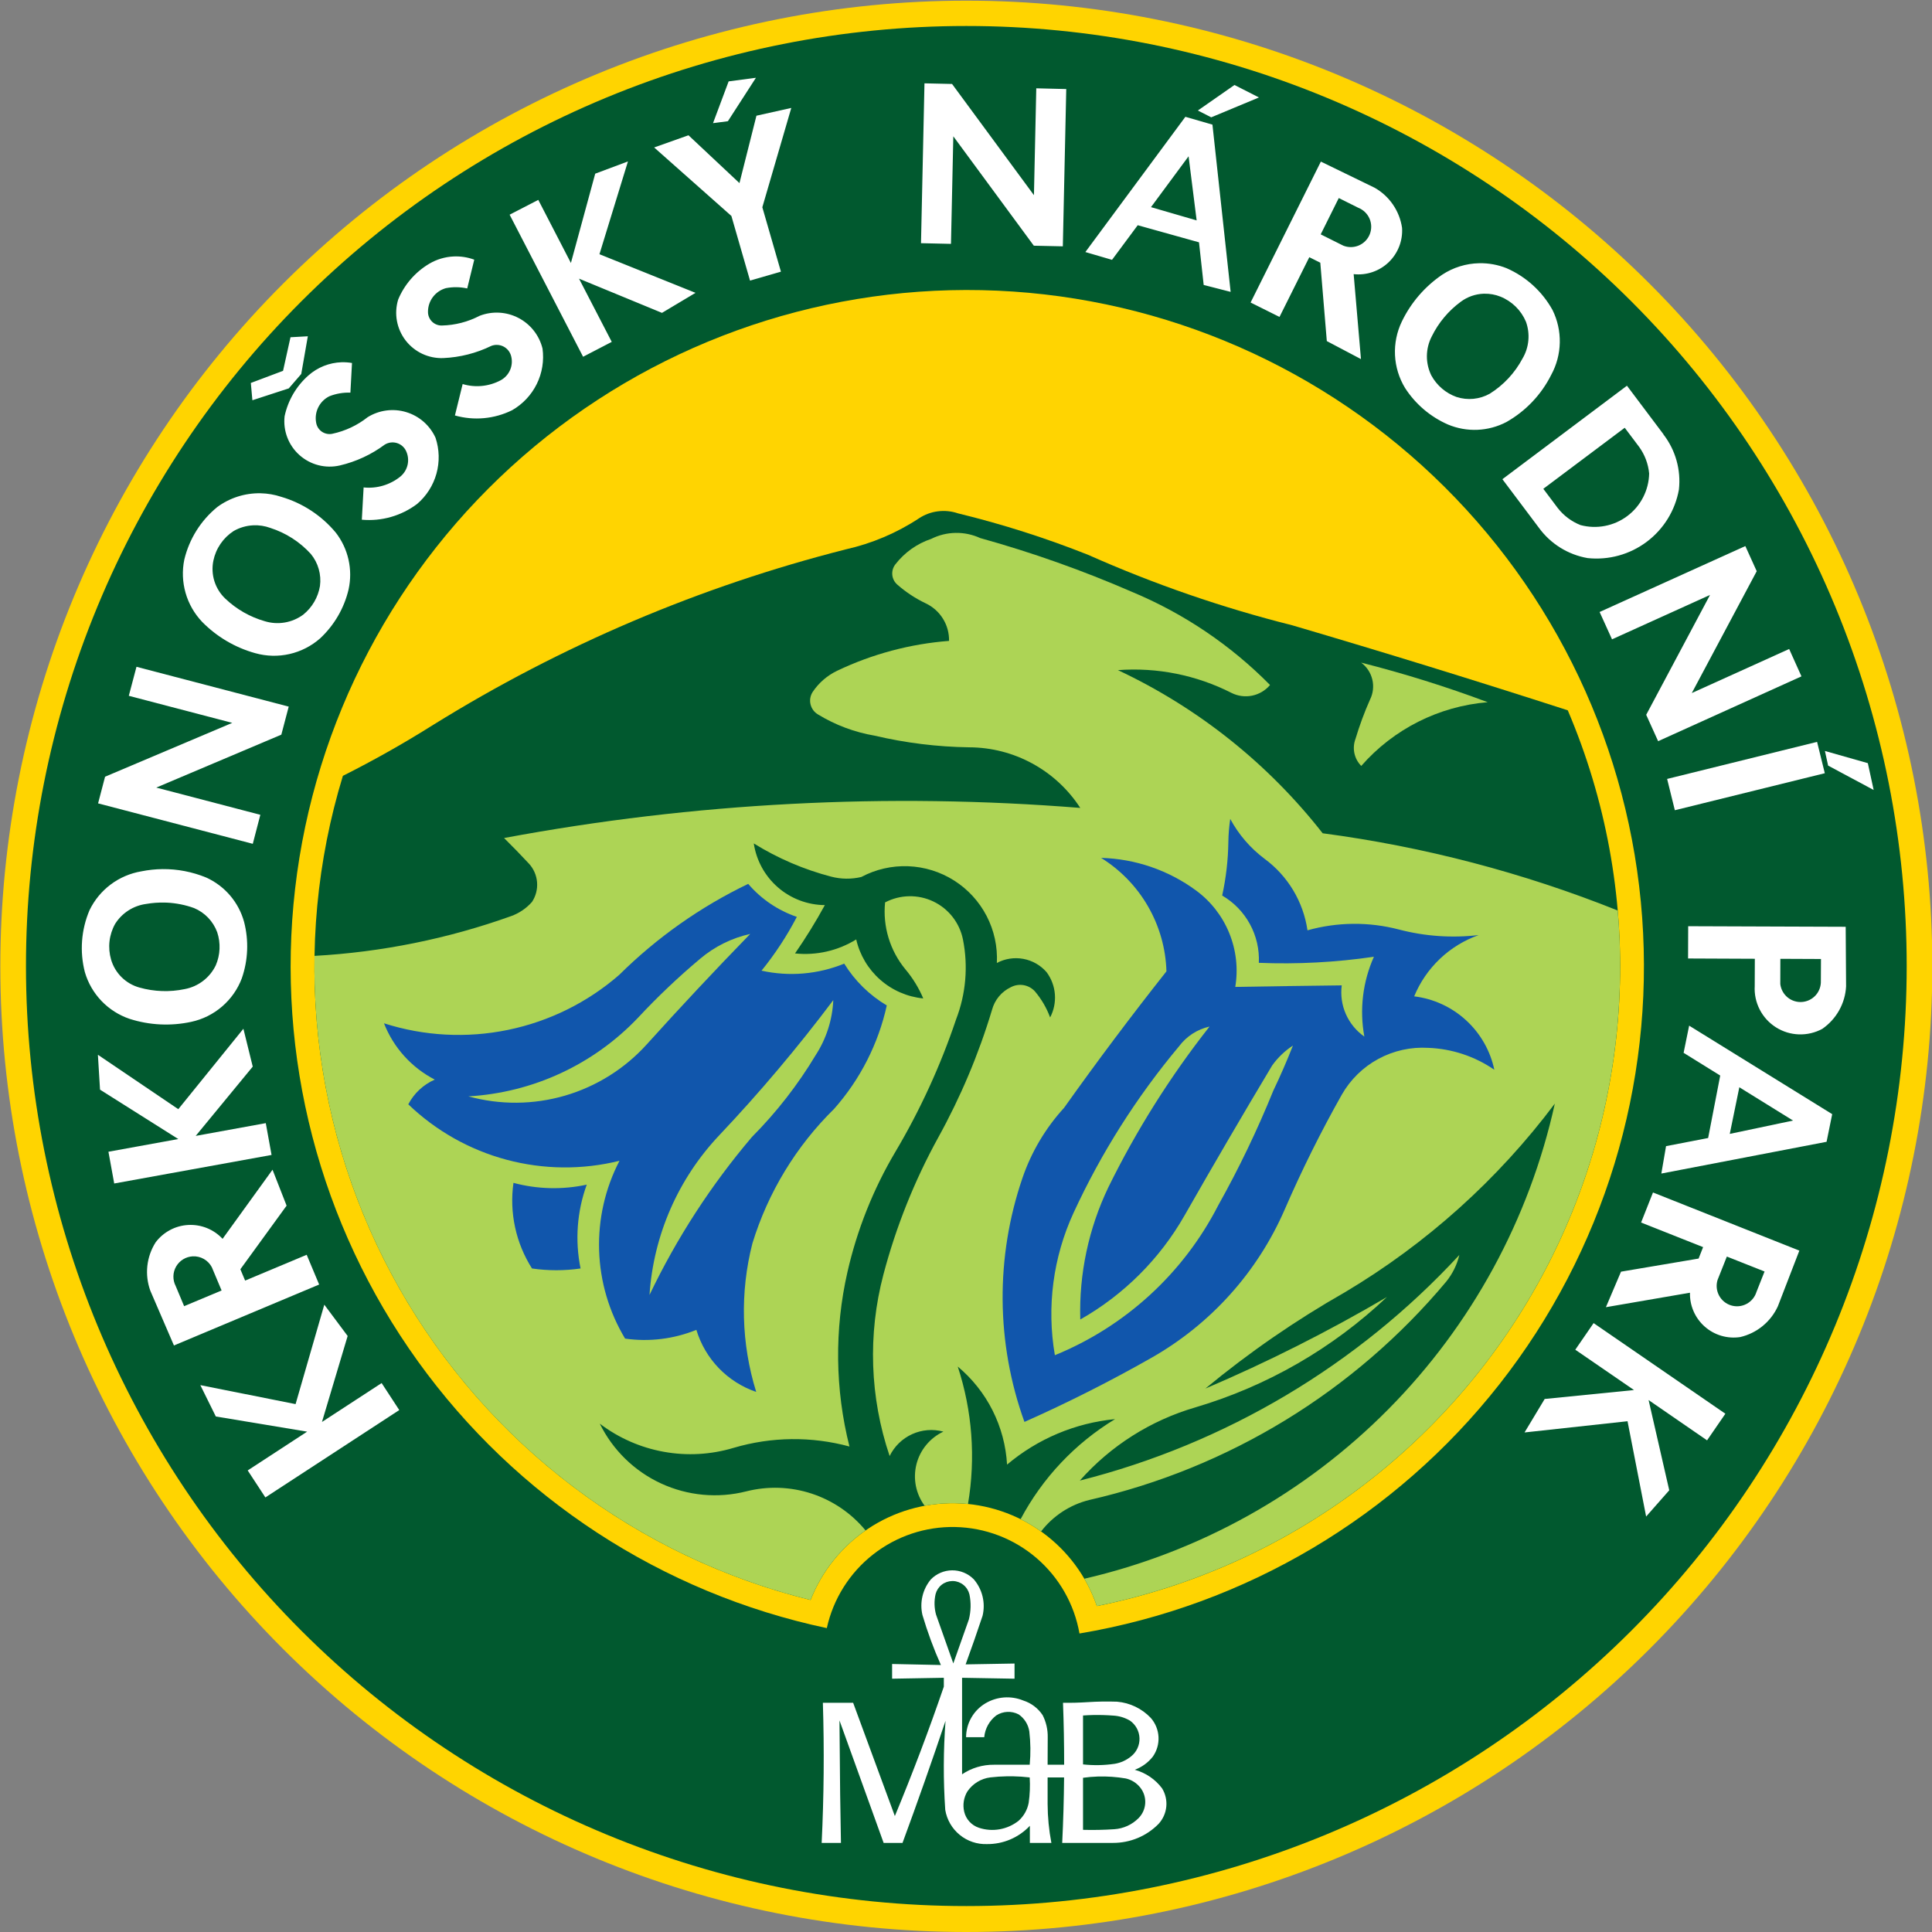
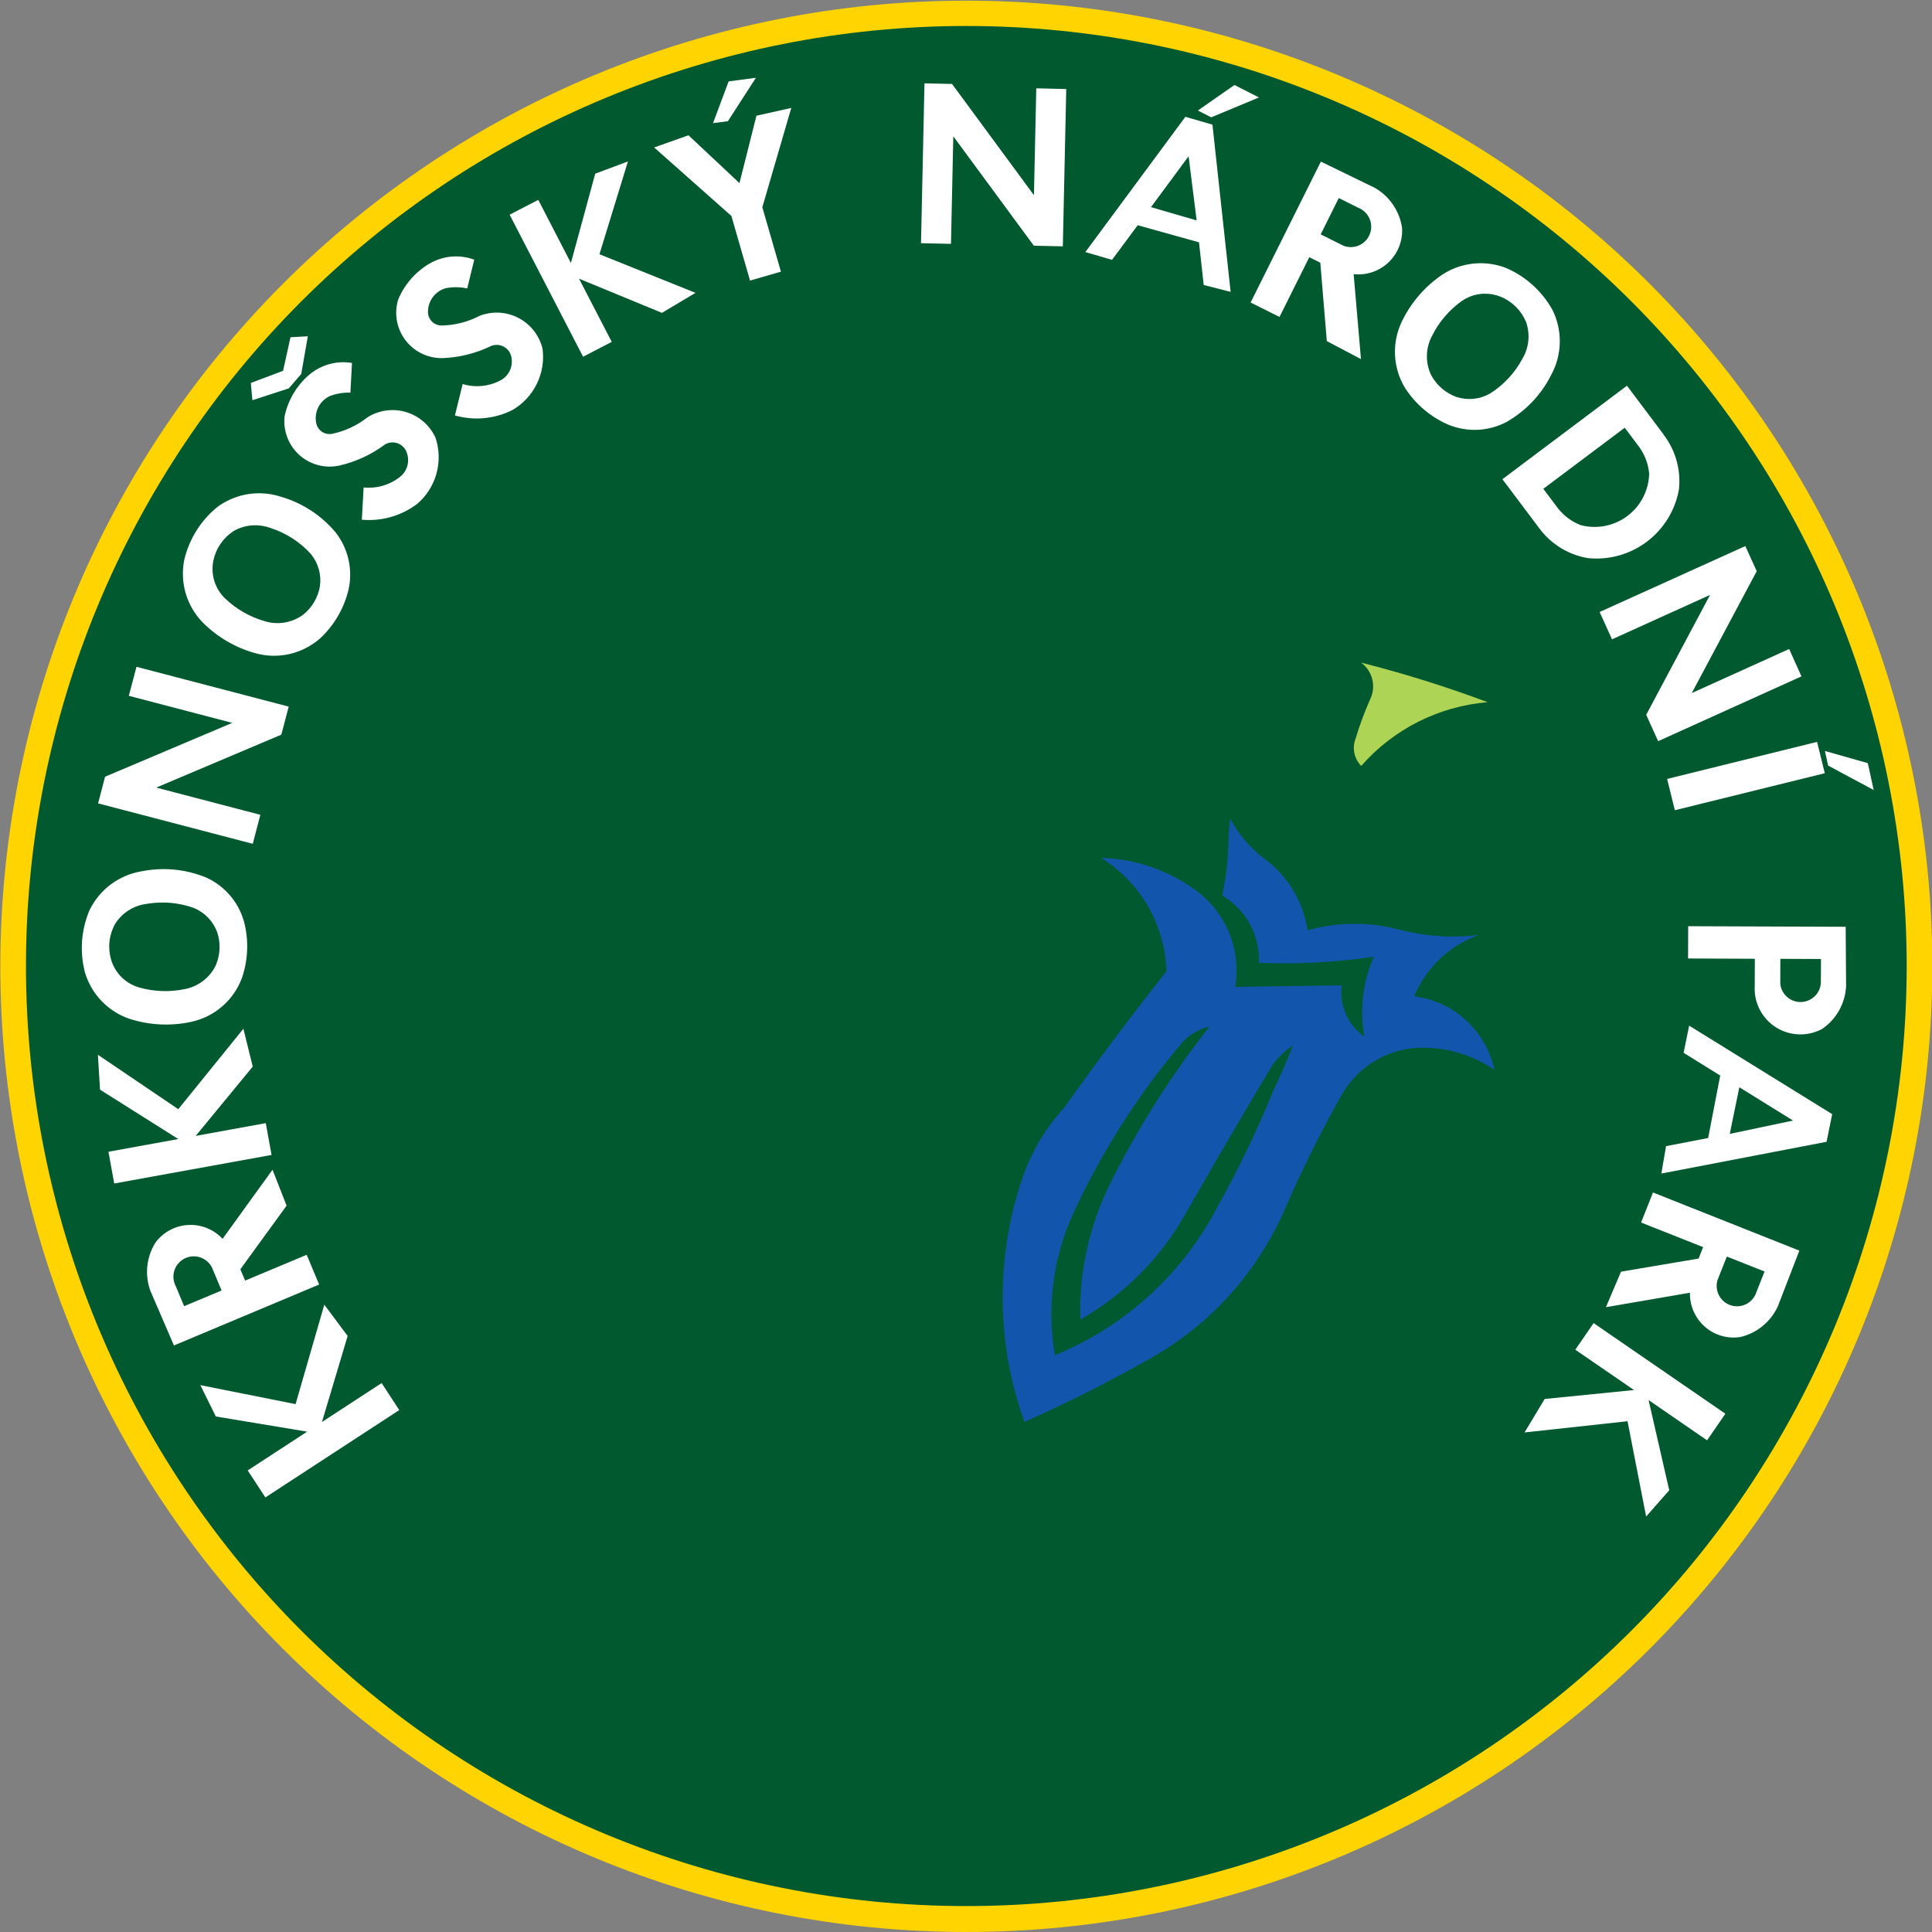
<svg xmlns="http://www.w3.org/2000/svg" width="120" height="120" viewBox="0 0 120 120" fill="none">
  <rect x="0" y="0" width="120" height="120" fill="#808080" stroke="none" />
  <g clip-path="url(#clip0_1_23)">
    <path d="M120.021 60.026C120.021 52.149 118.47 44.349 115.455 37.071C112.44 29.794 108.021 23.181 102.449 17.61C96.877 12.04 90.263 7.622 82.983 4.607C75.703 1.592 67.9 0.041 60.02 0.041C52.141 0.041 44.338 1.592 37.058 4.607C29.778 7.622 23.164 12.04 17.592 17.61C12.02 23.181 7.601 29.794 4.586 37.071C1.571 44.349 0.02 52.149 0.02 60.026C0.022 75.933 6.344 91.187 17.596 102.434C28.848 113.682 44.108 120 60.02 120C75.933 120 91.193 113.682 102.445 102.434C113.697 91.187 120.019 75.933 120.021 60.026V60.026Z" fill="#FFD400" />
    <path d="M118.428 60.026C118.431 52.357 116.923 44.761 113.989 37.675C111.055 30.588 106.754 24.148 101.33 18.724C95.906 13.3 89.466 8.997 82.378 6.061C75.29 3.125 67.693 1.614 60.02 1.614C52.348 1.614 44.751 3.125 37.663 6.061C30.575 8.997 24.135 13.3 18.711 18.724C13.287 24.148 8.986 30.588 6.052 37.675C3.118 44.761 1.61 52.357 1.613 60.026C1.619 75.507 7.776 90.352 18.729 101.297C29.682 112.241 44.534 118.389 60.02 118.389C75.507 118.389 90.359 112.241 101.312 101.297C112.265 90.352 118.422 75.507 118.428 60.026Z" fill="#01592F" />
-     <path d="M67.048 101.459C77.367 99.725 86.668 94.204 93.132 85.978C99.596 77.751 102.757 67.41 101.997 56.977C101.238 46.544 96.612 36.769 89.025 29.564C81.438 22.36 71.436 18.244 60.974 18.022C50.512 17.799 40.343 21.486 32.456 28.361C24.57 35.237 19.532 44.806 18.33 55.197C17.127 65.589 19.846 76.055 25.953 84.549C32.061 93.043 41.119 98.954 51.355 101.125C51.753 99.316 52.766 97.701 54.222 96.556C55.678 95.411 57.486 94.806 59.339 94.846C61.191 94.885 62.972 95.566 64.378 96.772C65.784 97.978 66.728 99.635 67.048 101.459V101.459Z" fill="#FFD401" />
    <path d="M50.346 99.377C51.055 97.573 52.3 96.03 53.914 94.955C55.527 93.88 57.432 93.326 59.37 93.368C61.309 93.409 63.188 94.043 64.754 95.186C66.321 96.328 67.499 97.923 68.13 99.755C74.03 98.561 79.59 96.068 84.407 92.457C89.223 88.847 93.175 84.21 95.975 78.883C98.775 73.556 100.354 67.672 100.597 61.659C100.839 55.646 99.739 49.655 97.377 44.119C91.695 42.283 85.99 40.522 80.261 38.837C75.92 37.747 71.681 36.283 67.591 34.464C64.956 33.416 62.251 32.554 59.495 31.883C59.096 31.748 58.672 31.705 58.254 31.759C57.835 31.812 57.435 31.96 57.083 32.192C55.697 33.105 54.156 33.758 52.537 34.121C43.485 36.419 34.841 40.096 26.908 45.022C25.09 46.167 23.217 47.224 21.297 48.189C19.689 53.456 19.171 58.996 19.774 64.47C20.378 69.944 22.092 75.238 24.81 80.028C27.529 84.818 31.195 89.004 35.585 92.331C39.976 95.658 44.998 98.055 50.346 99.377V99.377Z" fill="#01592F" />
-     <path d="M63.392 94.358C64.751 91.795 66.778 89.648 69.258 88.144C66.787 88.383 64.447 89.369 62.55 90.97C62.484 89.799 62.178 88.655 61.652 87.607C61.125 86.559 60.388 85.631 59.488 84.88C60.391 87.63 60.609 90.56 60.124 93.414C59.226 93.323 58.319 93.361 57.431 93.526C57.161 93.161 56.975 92.74 56.887 92.294C56.799 91.848 56.811 91.388 56.922 90.948C57.033 90.507 57.241 90.097 57.531 89.746C57.82 89.395 58.184 89.114 58.595 88.921C57.949 88.745 57.262 88.801 56.653 89.078C56.044 89.355 55.55 89.835 55.257 90.437C54.026 86.798 53.892 82.878 54.871 79.163C55.652 76.204 56.792 73.35 58.267 70.668C59.664 68.144 60.788 65.479 61.618 62.717C61.7 62.413 61.846 62.13 62.047 61.889C62.248 61.647 62.5 61.452 62.784 61.317C63.026 61.188 63.303 61.143 63.574 61.189C63.844 61.235 64.091 61.369 64.277 61.571C64.685 62.053 65.006 62.602 65.225 63.195C65.457 62.754 65.559 62.256 65.521 61.759C65.483 61.263 65.305 60.787 65.008 60.386C64.635 59.954 64.125 59.662 63.564 59.558C63.002 59.453 62.422 59.543 61.917 59.811C61.967 58.799 61.748 57.792 61.281 56.893C60.815 55.994 60.118 55.234 59.263 54.691C58.407 54.148 57.423 53.842 56.41 53.803C55.397 53.764 54.392 53.995 53.498 54.471C52.882 54.617 52.239 54.61 51.626 54.45C49.929 54.007 48.309 53.312 46.819 52.387C46.978 53.447 47.51 54.415 48.319 55.117C49.128 55.819 50.162 56.209 51.233 56.218C50.669 57.25 50.051 58.252 49.381 59.219C50.709 59.358 52.045 59.052 53.181 58.35C53.403 59.32 53.925 60.196 54.672 60.853C55.42 61.511 56.355 61.917 57.345 62.014C57.067 61.358 56.691 60.746 56.232 60.201C55.758 59.626 55.404 58.964 55.188 58.251C54.972 57.539 54.899 56.791 54.974 56.05C55.435 55.808 55.946 55.677 56.466 55.667C56.987 55.657 57.502 55.768 57.972 55.993C58.442 56.217 58.852 56.547 59.172 56.958C59.491 57.369 59.711 57.849 59.812 58.359C60.142 60.02 59.993 61.74 59.383 63.319C58.419 66.185 57.156 68.941 55.614 71.542C54.239 73.861 53.235 76.381 52.636 79.01C51.823 82.581 51.866 86.293 52.761 89.845C50.402 89.206 47.912 89.235 45.568 89.928C44.162 90.351 42.676 90.435 41.231 90.174C39.787 89.914 38.424 89.315 37.255 88.427C38.06 90.064 39.403 91.375 41.059 92.14C42.716 92.905 44.585 93.079 46.353 92.631C47.691 92.292 49.098 92.34 50.41 92.77C51.722 93.2 52.884 93.993 53.762 95.058C52.221 96.128 51.032 97.631 50.346 99.377C41.441 97.176 33.546 92.021 27.949 84.755C22.353 77.489 19.387 68.54 19.535 59.371C23.702 59.14 27.813 58.309 31.742 56.903C32.242 56.724 32.689 56.421 33.041 56.023C33.281 55.662 33.392 55.231 33.358 54.799C33.324 54.367 33.146 53.959 32.852 53.641C32.349 53.1 31.834 52.57 31.308 52.051C43.103 49.852 55.137 49.224 67.097 50.181C66.351 49.029 65.329 48.082 64.124 47.425C62.919 46.767 61.569 46.421 60.197 46.417C58.22 46.389 56.252 46.146 54.328 45.694C53.083 45.482 51.891 45.036 50.813 44.379C50.697 44.311 50.595 44.221 50.515 44.114C50.434 44.006 50.377 43.883 50.345 43.753C50.313 43.623 50.308 43.487 50.33 43.354C50.353 43.222 50.401 43.095 50.474 42.982C50.855 42.411 51.384 41.954 52.004 41.659C54.185 40.62 56.539 39.992 58.947 39.807C58.957 39.322 58.826 38.844 58.57 38.431C58.315 38.019 57.946 37.688 57.508 37.48C56.864 37.174 56.266 36.78 55.73 36.309C55.555 36.155 55.444 35.94 55.422 35.708C55.4 35.475 55.466 35.243 55.609 35.058C56.178 34.32 56.954 33.767 57.838 33.471C58.309 33.235 58.827 33.107 59.354 33.099C59.881 33.09 60.404 33.2 60.882 33.42C64.102 34.315 67.255 35.433 70.319 36.766C73.53 38.105 76.442 40.07 78.884 42.547C78.598 42.886 78.206 43.119 77.771 43.208C77.335 43.297 76.883 43.236 76.487 43.036C74.31 41.93 71.872 41.441 69.437 41.623C74.412 43.958 78.767 47.429 82.153 51.756C88.438 52.588 94.594 54.199 100.48 56.553C101.333 66.468 98.508 76.351 92.542 84.318C86.576 92.285 77.887 97.78 68.13 99.755C67.927 99.165 67.666 98.597 67.351 98.058C74.514 96.403 81.061 92.753 86.233 87.53C91.405 82.307 94.99 75.725 96.573 68.548C93.03 73.268 88.599 77.25 83.528 80.269C80.474 82.007 77.577 84.007 74.869 86.246C78.745 84.594 82.511 82.694 86.145 80.56C82.774 83.75 78.697 86.099 74.246 87.415C71.473 88.223 68.986 89.799 67.071 91.961C76.121 89.672 84.31 84.803 90.643 77.947C90.499 78.552 90.221 79.118 89.829 79.602C84.117 86.425 76.327 91.19 67.649 93.168C66.462 93.463 65.41 94.151 64.663 95.12C64.26 94.833 63.835 94.579 63.392 94.358V94.358Z" fill="#ADD455" />
    <path d="M85.094 43.455C84.742 44.247 84.442 45.06 84.193 45.89C84.085 46.175 84.061 46.486 84.124 46.784C84.187 47.083 84.335 47.357 84.55 47.573C86.554 45.283 89.371 43.864 92.404 43.615C89.831 42.652 87.207 41.832 84.543 41.156C84.891 41.414 85.136 41.785 85.237 42.206C85.338 42.626 85.287 43.068 85.094 43.455V43.455Z" fill="#ADD455" />
-     <path d="M46.472 54.899C43.508 56.323 40.802 58.232 38.466 60.546C36.495 62.262 34.114 63.441 31.553 63.968C28.993 64.496 26.34 64.355 23.85 63.559C24.442 65.069 25.563 66.312 27.005 67.056C26.298 67.365 25.717 67.907 25.36 68.591C27.072 70.236 29.173 71.421 31.466 72.034C33.76 72.647 36.172 72.67 38.477 72.099C37.586 73.816 37.151 75.733 37.212 77.666C37.273 79.6 37.828 81.486 38.825 83.143C40.323 83.357 41.851 83.169 43.253 82.6C43.522 83.491 43.999 84.306 44.645 84.977C45.292 85.647 46.089 86.154 46.97 86.456C46.037 83.463 45.955 80.27 46.732 77.234C47.702 74.067 49.448 71.193 51.81 68.872C53.428 67.044 54.553 64.834 55.08 62.45C54.002 61.81 53.094 60.919 52.436 59.853C50.808 60.518 49.017 60.67 47.3 60.29C48.142 59.252 48.876 58.133 49.493 56.949C48.32 56.549 47.277 55.841 46.472 54.899V54.899ZM46.597 58.008C44.415 60.252 42.275 62.536 40.179 64.86C38.813 66.374 37.053 67.479 35.095 68.051C33.137 68.623 31.058 68.639 29.091 68.097C33.097 67.868 36.864 66.122 39.628 63.214C40.839 61.914 42.129 60.689 43.491 59.547C44.386 58.79 45.452 58.262 46.597 58.008V58.008ZM51.757 62.12C51.703 63.334 51.327 64.511 50.666 65.531C49.557 67.38 48.227 69.088 46.707 70.617C44.171 73.6 42.031 76.899 40.342 80.432C40.588 76.721 42.121 73.212 44.678 70.51C47.194 67.85 49.558 65.048 51.757 62.12V62.12ZM31.892 73.47C31.631 75.323 32.039 77.208 33.043 78.787C34.044 78.933 35.06 78.933 36.06 78.787C35.705 77.049 35.838 75.247 36.444 73.581C34.939 73.906 33.379 73.868 31.892 73.47Z" fill="#1156AC" />
    <path d="M76.412 50.865C76.341 51.343 76.302 51.825 76.295 52.308C76.279 53.423 76.151 54.534 75.911 55.624C76.636 56.046 77.232 56.659 77.633 57.396C78.035 58.132 78.227 58.965 78.189 59.803C80.578 59.899 82.97 59.773 85.336 59.426C84.641 60.981 84.434 62.709 84.742 64.384C84.239 64.033 83.843 63.55 83.595 62.99C83.347 62.429 83.259 61.811 83.338 61.203C81.134 61.229 78.929 61.261 76.725 61.299C76.912 60.173 76.783 59.018 76.353 57.962C75.924 56.905 75.21 55.987 74.291 55.311C72.577 54.05 70.519 53.343 68.392 53.285C69.597 54.034 70.599 55.069 71.307 56.299C72.015 57.529 72.408 58.914 72.45 60.332C70.259 63.103 68.139 65.929 66.092 68.808C64.941 70.066 64.062 71.548 63.509 73.161C61.823 78.08 61.865 83.426 63.63 88.318C66.329 87.119 68.966 85.787 71.533 84.327C75.213 82.232 78.114 79 79.799 75.116C80.857 72.678 82.04 70.298 83.346 67.984C83.881 67.048 84.667 66.281 85.615 65.769C86.563 65.257 87.636 65.019 88.712 65.084C90.181 65.139 91.605 65.611 92.816 66.445C92.565 65.261 91.95 64.185 91.057 63.368C90.165 62.55 89.039 62.032 87.837 61.885C88.2 61.005 88.744 60.212 89.434 59.556C90.124 58.9 90.945 58.397 91.842 58.079C90.186 58.273 88.509 58.157 86.896 57.735C85.03 57.246 83.067 57.264 81.21 57.784C81.082 56.904 80.78 56.057 80.322 55.294C79.864 54.531 79.258 53.866 78.541 53.339C77.66 52.678 76.934 51.834 76.412 50.865V50.865ZM75.126 63.762C72.685 66.862 70.578 70.21 68.839 73.751C67.615 76.309 67.017 79.122 67.098 81.957C69.8 80.424 72.039 78.191 73.576 75.492C75.356 72.37 77.168 69.266 79.014 66.182C79.364 65.691 79.802 65.271 80.307 64.942C79.934 65.889 79.528 66.823 79.088 67.742C78.098 70.183 76.957 72.561 75.67 74.86C73.509 79.078 69.909 82.382 65.52 84.174C65.002 81.172 65.409 78.084 66.686 75.318C68.402 71.601 70.603 68.127 73.232 64.988C73.696 64.366 74.368 63.931 75.126 63.762V63.762Z" fill="#1156AC" />
-     <path d="M59.138 97.536C58.889 97.538 58.644 97.59 58.416 97.688C58.187 97.786 57.981 97.929 57.809 98.108C57.56 98.411 57.384 98.766 57.295 99.148C57.206 99.529 57.205 99.926 57.294 100.308C57.608 101.368 57.991 102.407 58.441 103.417L55.41 103.353V104.267L58.623 104.21V104.761C57.694 107.472 56.68 110.152 55.581 112.799L52.99 105.763H51.11C51.2 108.663 51.175 111.567 51.035 114.466H52.233L52.183 111.441L52.141 106.857L54.884 114.466H56.057C56.984 111.951 57.874 109.423 58.729 106.882C58.592 108.724 58.586 110.573 58.711 112.415C58.812 113.024 59.13 113.575 59.608 113.966C60.085 114.358 60.689 114.562 61.306 114.54C61.804 114.544 62.297 114.445 62.755 114.25C63.213 114.054 63.626 113.766 63.967 113.403V114.466H65.303C65.151 113.67 65.073 112.862 65.069 112.053V110.4H66.092C66.081 111.756 66.042 113.111 65.975 114.466H69.131C69.657 114.468 70.179 114.365 70.665 114.163C71.151 113.96 71.591 113.662 71.96 113.286C72.231 112.992 72.4 112.618 72.44 112.219C72.48 111.821 72.388 111.421 72.18 111.079C71.758 110.515 71.16 110.109 70.481 109.924C70.924 109.761 71.313 109.478 71.604 109.107C71.856 108.749 71.98 108.318 71.957 107.882C71.934 107.445 71.764 107.029 71.476 106.701C70.925 106.121 70.18 105.763 69.383 105.695C68.772 105.674 68.16 105.684 67.549 105.724C67.042 105.757 66.533 105.77 66.025 105.763C66.073 107.045 66.097 108.328 66.096 109.611H65.069L65.076 107.906C65.085 107.428 64.977 106.956 64.76 106.53C64.475 106.101 64.053 105.781 63.562 105.624C63.185 105.469 62.777 105.403 62.37 105.432C61.963 105.461 61.568 105.584 61.217 105.791C60.849 106.008 60.544 106.316 60.332 106.686C60.119 107.056 60.007 107.475 60.005 107.902H61.132C61.156 107.637 61.235 107.379 61.364 107.146C61.493 106.913 61.669 106.709 61.881 106.548C62.087 106.415 62.323 106.34 62.567 106.328C62.812 106.317 63.054 106.371 63.271 106.484C63.448 106.605 63.597 106.761 63.711 106.943C63.825 107.125 63.9 107.328 63.932 107.539C64.013 108.227 64.022 108.922 63.957 109.611H61.743C61.036 109.603 60.343 109.81 59.756 110.205V104.21L63.015 104.267V103.325L59.977 103.378C60.342 102.378 60.692 101.372 61.029 100.361C61.124 99.966 61.124 99.555 61.029 99.16C60.934 98.765 60.746 98.398 60.481 98.09C60.306 97.913 60.096 97.772 59.866 97.677C59.635 97.582 59.388 97.534 59.138 97.536H59.138ZM59.145 98.201C59.164 98.2 59.183 98.2 59.202 98.201C59.439 98.21 59.666 98.297 59.849 98.448C60.032 98.598 60.16 98.805 60.215 99.036C60.32 99.548 60.307 100.078 60.179 100.585L59.212 103.318L58.139 100.286C58.025 99.87 58.015 99.432 58.111 99.011C58.171 98.781 58.304 98.578 58.491 98.431C58.678 98.285 58.908 98.204 59.145 98.201V98.201ZM67.887 106.523C68.309 106.514 68.731 106.526 69.152 106.559C69.514 106.579 69.866 106.685 70.179 106.868C70.357 106.991 70.504 107.154 70.608 107.344C70.711 107.534 70.769 107.745 70.776 107.961C70.784 108.178 70.74 108.393 70.649 108.589C70.559 108.785 70.423 108.958 70.254 109.092C69.959 109.334 69.606 109.493 69.23 109.554C68.581 109.649 67.921 109.661 67.269 109.59V106.552C67.475 106.537 67.681 106.528 67.887 106.523V106.523ZM62.56 110.329C62.677 110.327 62.794 110.327 62.912 110.329C63.261 110.335 63.61 110.359 63.957 110.4C63.989 110.927 63.968 111.456 63.893 111.978C63.812 112.409 63.591 112.802 63.264 113.094C62.921 113.364 62.518 113.544 62.089 113.62C61.66 113.696 61.218 113.664 60.804 113.527C60.579 113.453 60.376 113.322 60.216 113.148C60.055 112.973 59.942 112.76 59.888 112.529C59.787 112.101 59.857 111.651 60.083 111.274C60.245 111.034 60.457 110.831 60.704 110.68C60.951 110.529 61.227 110.432 61.515 110.397C61.862 110.357 62.211 110.334 62.56 110.329V110.329ZM68.193 110.343C68.773 110.326 69.354 110.366 69.927 110.464C70.28 110.544 70.596 110.742 70.822 111.026C71.041 111.3 71.151 111.645 71.132 111.996C71.113 112.346 70.966 112.677 70.719 112.927C70.317 113.333 69.78 113.578 69.209 113.616C68.563 113.659 67.916 113.672 67.269 113.655V110.422C67.575 110.379 67.883 110.353 68.193 110.343V110.343Z" fill="white" />
    <path d="M46.952 4.831L45.257 5.055L44.287 7.649L45.211 7.528L46.952 4.831ZM57.421 5.176L57.205 15.105L59.067 15.147L59.212 8.466L64.213 15.261L66.014 15.3L66.227 5.531L64.365 5.485L64.22 12.123L59.134 5.215L57.421 5.176V5.176ZM76.675 5.279L74.401 6.864L75.232 7.287L78.196 6.053L76.675 5.279ZM49.148 6.704L46.984 7.187L45.929 11.373L42.763 8.402L40.63 9.159L45.428 13.413L46.586 17.429L48.505 16.874L47.35 12.873L49.148 6.704V6.704ZM73.626 7.255L67.414 15.655L69.07 16.139L70.666 13.989L74.472 15.051L74.763 17.699L76.437 18.129L75.307 7.741L73.626 7.255V7.255ZM73.825 9.707L74.326 13.69L71.49 12.866L73.825 9.707ZM39.003 10.027L36.97 10.787L35.46 16.334L33.434 12.415L31.654 13.335L36.217 22.159L37.997 21.235L35.964 17.308L41.117 19.433L43.2 18.189L37.233 15.79L39.003 10.027ZM82.041 10.037L77.677 18.79L79.472 19.685L81.323 15.975L82.006 16.317L82.411 21.185L84.532 22.304L84.078 17.027C84.472 17.07 84.871 17.027 85.246 16.899C85.621 16.772 85.965 16.564 86.251 16.29C86.537 16.016 86.76 15.683 86.904 15.313C87.048 14.944 87.11 14.548 87.084 14.152C87.009 13.634 86.815 13.139 86.519 12.707C86.223 12.274 85.831 11.915 85.375 11.658L82.041 10.037V10.037ZM83.154 12.301L84.373 12.909C84.684 13.033 84.933 13.276 85.066 13.584C85.198 13.892 85.202 14.24 85.078 14.552C84.954 14.863 84.71 15.112 84.402 15.245C84.094 15.377 83.746 15.382 83.434 15.258L82.031 14.557L83.154 12.301V12.301ZM28.175 15.929C27.639 15.954 27.118 16.11 26.657 16.384C25.793 16.898 25.117 17.677 24.731 18.605C24.6 19.035 24.573 19.49 24.654 19.932C24.735 20.374 24.92 20.79 25.194 21.146C25.469 21.502 25.825 21.787 26.232 21.978C26.639 22.168 27.086 22.258 27.535 22.241C28.57 22.195 29.585 21.938 30.517 21.483C30.639 21.436 30.771 21.415 30.902 21.423C31.034 21.43 31.162 21.465 31.279 21.526C31.395 21.587 31.498 21.672 31.579 21.776C31.66 21.879 31.718 21.999 31.75 22.127C31.823 22.412 31.799 22.714 31.681 22.985C31.563 23.255 31.358 23.478 31.099 23.619C30.373 24.006 29.524 24.091 28.736 23.854L28.256 25.805C29.441 26.14 30.707 26.024 31.81 25.478C32.47 25.1 33.002 24.534 33.339 23.852C33.675 23.171 33.8 22.404 33.697 21.651C33.598 21.246 33.414 20.867 33.156 20.539C32.899 20.211 32.575 19.942 32.205 19.749C31.836 19.556 31.429 19.444 31.013 19.421C30.597 19.398 30.18 19.464 29.791 19.614C29.067 19.993 28.264 20.2 27.446 20.218C27.333 20.221 27.221 20.201 27.116 20.16C27.012 20.119 26.916 20.057 26.835 19.978C26.755 19.899 26.691 19.805 26.648 19.701C26.604 19.597 26.582 19.485 26.583 19.373C26.58 19.039 26.688 18.713 26.889 18.447C27.09 18.18 27.373 17.988 27.695 17.898C28.133 17.813 28.584 17.819 29.02 17.916L29.457 16.128C29.047 15.977 28.611 15.909 28.175 15.929V15.929ZM91.878 16.349C91.061 16.365 90.265 16.611 89.582 17.059C88.505 17.791 87.639 18.793 87.073 19.966C86.759 20.616 86.612 21.334 86.646 22.056C86.68 22.777 86.894 23.478 87.269 24.096C87.916 25.101 88.846 25.892 89.941 26.37C90.52 26.612 91.144 26.723 91.771 26.696C92.397 26.669 93.01 26.504 93.566 26.213C94.763 25.535 95.732 24.516 96.348 23.285C96.684 22.669 96.867 21.982 96.881 21.28C96.895 20.579 96.74 19.884 96.43 19.255C95.79 18.1 94.787 17.187 93.576 16.658C93.037 16.442 92.459 16.337 91.878 16.349ZM92.151 18.243C92.167 18.242 92.182 18.242 92.198 18.243C92.538 18.236 92.877 18.297 93.193 18.424C93.548 18.566 93.871 18.778 94.144 19.046C94.417 19.315 94.633 19.635 94.781 19.987C94.915 20.36 94.965 20.756 94.928 21.15C94.892 21.544 94.769 21.925 94.568 22.265C94.093 23.161 93.391 23.916 92.532 24.454C92.22 24.628 91.876 24.736 91.52 24.771C91.165 24.805 90.807 24.767 90.467 24.657C89.8 24.418 89.243 23.942 88.903 23.321C88.718 22.943 88.623 22.527 88.627 22.106C88.632 21.685 88.735 21.271 88.928 20.897C89.347 20.043 89.967 19.303 90.734 18.74C91.145 18.435 91.639 18.262 92.151 18.243V18.243ZM19.12 20.887L18.043 20.947L17.581 23.033L15.58 23.786L15.676 24.86L17.936 24.124L18.711 23.228L19.12 20.887V20.887ZM21.213 22.5C20.454 22.525 19.728 22.814 19.159 23.317C18.405 23.982 17.885 24.871 17.677 25.855C17.627 26.302 17.685 26.754 17.846 27.174C18.007 27.594 18.266 27.969 18.602 28.268C18.938 28.567 19.34 28.782 19.776 28.894C20.212 29.006 20.668 29.011 21.106 28.911C22.115 28.675 23.065 28.235 23.896 27.617C24.008 27.548 24.133 27.503 24.263 27.486C24.393 27.469 24.526 27.48 24.651 27.518C24.777 27.556 24.893 27.62 24.992 27.707C25.091 27.793 25.17 27.899 25.225 28.019C25.349 28.286 25.381 28.586 25.316 28.873C25.25 29.16 25.091 29.417 24.863 29.604C24.222 30.119 23.403 30.361 22.585 30.275L22.474 32.28C23.7 32.391 24.924 32.042 25.907 31.302C26.486 30.809 26.904 30.154 27.108 29.421C27.312 28.689 27.292 27.912 27.052 27.191C26.879 26.811 26.628 26.473 26.315 26.198C26.001 25.923 25.633 25.719 25.234 25.598C24.835 25.476 24.415 25.442 24.002 25.496C23.588 25.55 23.191 25.692 22.837 25.911C22.195 26.419 21.445 26.771 20.644 26.942C20.534 26.966 20.42 26.967 20.309 26.945C20.198 26.924 20.092 26.881 19.998 26.818C19.904 26.755 19.824 26.673 19.762 26.579C19.701 26.484 19.659 26.378 19.639 26.267C19.574 25.939 19.62 25.599 19.768 25.3C19.917 25 20.16 24.758 20.46 24.611C20.874 24.448 21.318 24.372 21.764 24.387L21.863 22.546C21.649 22.509 21.431 22.494 21.213 22.5V22.5ZM101.053 23.957L93.317 29.764L95.584 32.781C96.31 33.778 97.396 34.454 98.612 34.664C99.92 34.802 101.231 34.441 102.283 33.651C103.334 32.862 104.048 31.704 104.28 30.41C104.417 29.184 104.07 27.953 103.314 26.977L103.321 26.974L101.053 23.957L101.053 23.957ZM100.915 26.569L101.814 27.763C102.163 28.248 102.377 28.817 102.432 29.412C102.421 29.925 102.294 30.429 102.059 30.886C101.825 31.343 101.49 31.741 101.079 32.049C100.668 32.358 100.193 32.569 99.688 32.666C99.184 32.764 98.664 32.746 98.168 32.614C97.612 32.394 97.125 32.029 96.757 31.558L95.858 30.361L100.915 26.569V26.569ZM16.188 30.638C15.22 30.618 14.273 30.919 13.494 31.494C12.472 32.329 11.753 33.476 11.447 34.76C11.307 35.444 11.334 36.153 11.526 36.825C11.717 37.496 12.069 38.112 12.549 38.619C13.46 39.549 14.6 40.222 15.854 40.57C16.549 40.765 17.282 40.783 17.986 40.622C18.69 40.461 19.342 40.127 19.884 39.65C20.759 38.835 21.374 37.779 21.65 36.615C21.785 36.004 21.784 35.37 21.646 34.758C21.509 34.147 21.238 33.574 20.854 33.079C19.974 32.022 18.798 31.25 17.478 30.862C17.062 30.723 16.627 30.647 16.188 30.638V30.638ZM15.733 32.628C16.094 32.611 16.454 32.667 16.792 32.791C17.757 33.1 18.623 33.656 19.305 34.405C19.532 34.681 19.7 35 19.797 35.344C19.895 35.688 19.921 36.048 19.873 36.402C19.756 37.102 19.385 37.734 18.832 38.179C18.493 38.428 18.101 38.595 17.686 38.665C17.271 38.735 16.846 38.708 16.444 38.584C15.528 38.322 14.689 37.843 13.999 37.187C13.683 36.89 13.449 36.516 13.318 36.103C13.188 35.689 13.165 35.249 13.253 34.824C13.33 34.449 13.481 34.093 13.697 33.778C13.913 33.462 14.19 33.191 14.511 32.983C14.884 32.769 15.303 32.647 15.733 32.628V32.628ZM108.406 33.918L99.355 38.012L100.126 39.71L106.213 36.953L102.248 44.398L102.99 46.036L111.892 42.01L111.128 40.311L105.08 43.047L109.113 35.478L108.406 33.918V33.918ZM8.477 41.416L8 43.218L14.425 44.899L6.526 48.243L6.092 49.899L15.701 52.411L16.17 50.609L9.706 48.918L17.474 45.631L17.933 43.889L8.477 41.416ZM112.862 46.079L103.548 48.381L104.028 50.325L113.342 48.026L112.862 46.079ZM113.349 46.644L113.548 47.553L116.377 49.067L116.014 47.401L113.349 46.644ZM10.097 53.982C9.655 53.986 9.215 54.033 8.782 54.12C8.091 54.236 7.437 54.516 6.876 54.936C6.315 55.357 5.863 55.906 5.559 56.537C5.043 57.752 4.942 59.104 5.271 60.382C5.466 61.053 5.821 61.667 6.304 62.172C6.787 62.676 7.385 63.057 8.047 63.282C9.287 63.68 10.611 63.744 11.884 63.467C12.591 63.314 13.248 62.987 13.795 62.515C14.343 62.043 14.764 61.442 15.019 60.766C15.411 59.638 15.46 58.419 15.161 57.262C14.995 56.657 14.698 56.097 14.291 55.62C13.884 55.144 13.376 54.763 12.805 54.504C11.946 54.151 11.025 53.973 10.097 53.982V53.982ZM10.225 56.061C10.271 56.062 10.317 56.063 10.364 56.064C10.941 56.092 11.511 56.205 12.055 56.402C12.385 56.54 12.682 56.744 12.929 57.002C13.176 57.26 13.367 57.566 13.491 57.902C13.714 58.575 13.683 59.307 13.402 59.959C13.219 60.339 12.949 60.67 12.614 60.926C12.28 61.182 11.89 61.356 11.476 61.434C10.544 61.63 9.578 61.597 8.661 61.338C8.244 61.223 7.863 61.002 7.554 60.698C7.246 60.394 7.02 60.016 6.899 59.6C6.792 59.232 6.759 58.847 6.802 58.466C6.845 58.086 6.964 57.717 7.151 57.383C7.362 57.048 7.643 56.764 7.976 56.55C8.309 56.336 8.685 56.198 9.077 56.146C9.456 56.08 9.84 56.051 10.225 56.061V56.061ZM104.856 57.529L104.849 59.533L108.996 59.551L108.989 61.246C108.96 61.751 109.067 62.255 109.299 62.706C109.53 63.156 109.878 63.537 110.306 63.808C110.734 64.079 111.227 64.231 111.733 64.247C112.239 64.264 112.741 64.146 113.186 63.904C113.617 63.606 113.975 63.214 114.231 62.757C114.487 62.3 114.636 61.79 114.664 61.267L114.639 57.564L104.856 57.529H104.856ZM110.581 59.554L113.104 59.565L113.097 60.922C113.11 61.249 112.997 61.568 112.78 61.813C112.562 62.057 112.259 62.208 111.933 62.234C111.607 62.26 111.284 62.158 111.031 61.951C110.778 61.743 110.616 61.446 110.577 61.121L110.581 59.554V59.554ZM104.916 63.705L104.572 65.393L106.846 66.804L106.096 70.684L103.481 71.189L103.189 72.891L113.452 70.919L113.801 69.202L104.916 63.705V63.705ZM15.118 63.897L11.074 68.893L6.081 65.514L6.213 67.681L11.074 70.748L6.735 71.537L7.094 73.509L16.867 71.736L16.508 69.76L12.155 70.553L15.698 66.249L15.118 63.897ZM108.033 67.532L111.37 69.6L107.439 70.428L108.033 67.532V67.532ZM16.927 72.653L13.825 76.946C13.554 76.656 13.224 76.428 12.856 76.279C12.488 76.13 12.092 76.064 11.695 76.085C11.299 76.105 10.912 76.212 10.562 76.399C10.211 76.585 9.906 76.846 9.667 77.163C9.386 77.605 9.21 78.106 9.152 78.627C9.095 79.149 9.158 79.676 9.337 80.169L10.804 83.57L19.823 79.785L19.049 77.937L15.225 79.54L14.93 78.836L17.801 74.885L16.927 72.653V72.653ZM102.67 74.067L101.931 75.933L105.783 77.461L105.503 78.172L100.684 78.986L99.746 81.192L104.966 80.293C104.956 80.69 105.033 81.085 105.192 81.448C105.35 81.812 105.587 82.137 105.885 82.399C106.183 82.662 106.534 82.856 106.915 82.968C107.296 83.08 107.697 83.107 108.09 83.047C108.6 82.928 109.076 82.693 109.481 82.361C109.887 82.029 110.21 81.609 110.428 81.132L111.761 77.678L102.67 74.067V74.067ZM11.973 78.033C12.214 78.021 12.454 78.078 12.664 78.198C12.873 78.318 13.045 78.495 13.157 78.709L13.764 80.155L11.437 81.129L10.911 79.874C10.814 79.686 10.766 79.477 10.771 79.265C10.776 79.054 10.834 78.847 10.94 78.664C11.046 78.481 11.196 78.327 11.376 78.217C11.557 78.107 11.762 78.044 11.973 78.033V78.033ZM107.258 78.047L109.6 78.975L109.099 80.24C109.001 80.561 108.78 80.829 108.484 80.987C108.188 81.145 107.842 81.179 107.521 81.081C107.2 80.984 106.932 80.763 106.774 80.467C106.616 80.171 106.582 79.825 106.679 79.504L107.258 78.047ZM20.143 81.036L18.359 87.212L12.443 86.033L13.405 87.98L19.077 88.922L15.385 91.331L16.483 93.008L24.799 87.582L23.704 85.905L19.998 88.321L21.593 82.98L20.143 81.036ZM98.982 82.18L97.844 83.833L101.491 86.338L95.943 86.893L94.692 88.972L101.089 88.275L102.244 94.195L103.68 92.564L102.397 86.96L106.029 89.462L107.166 87.809L98.982 82.18Z" fill="white" />
  </g>
  <defs>
    <clipPath id="clip0_1_23">
      <rect width="120" height="120" fill="white" />
    </clipPath>
  </defs>
</svg>